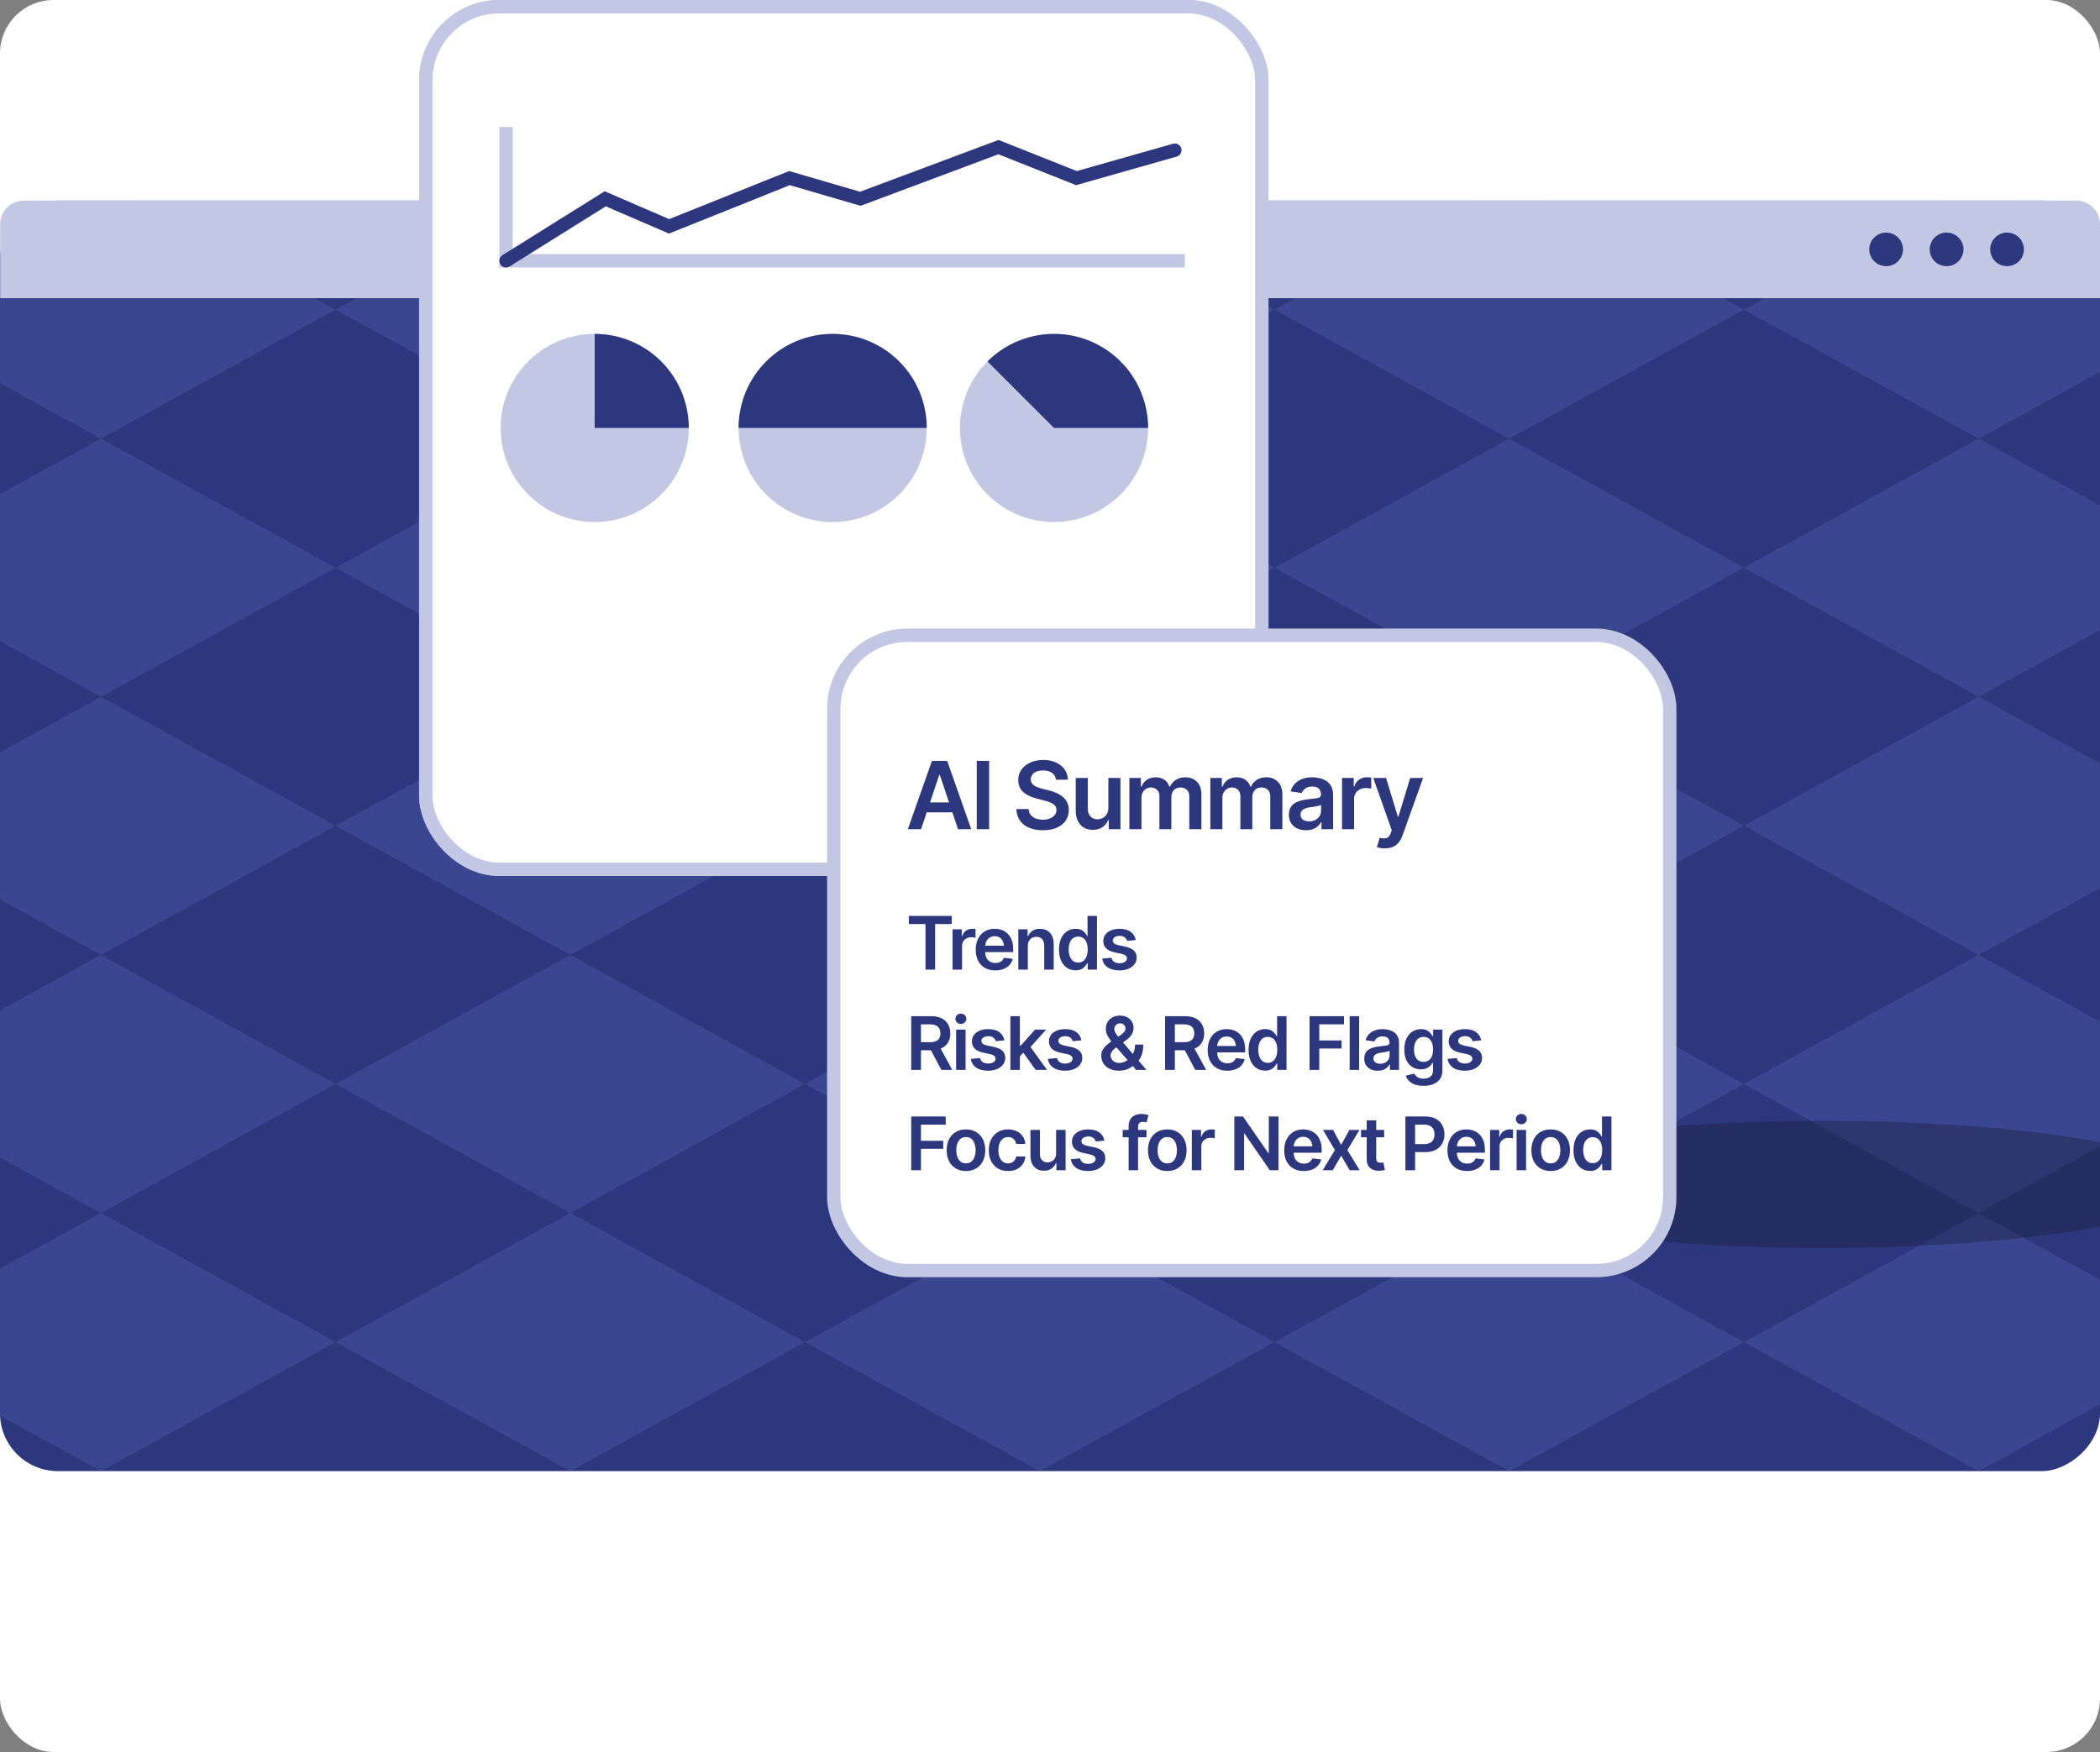
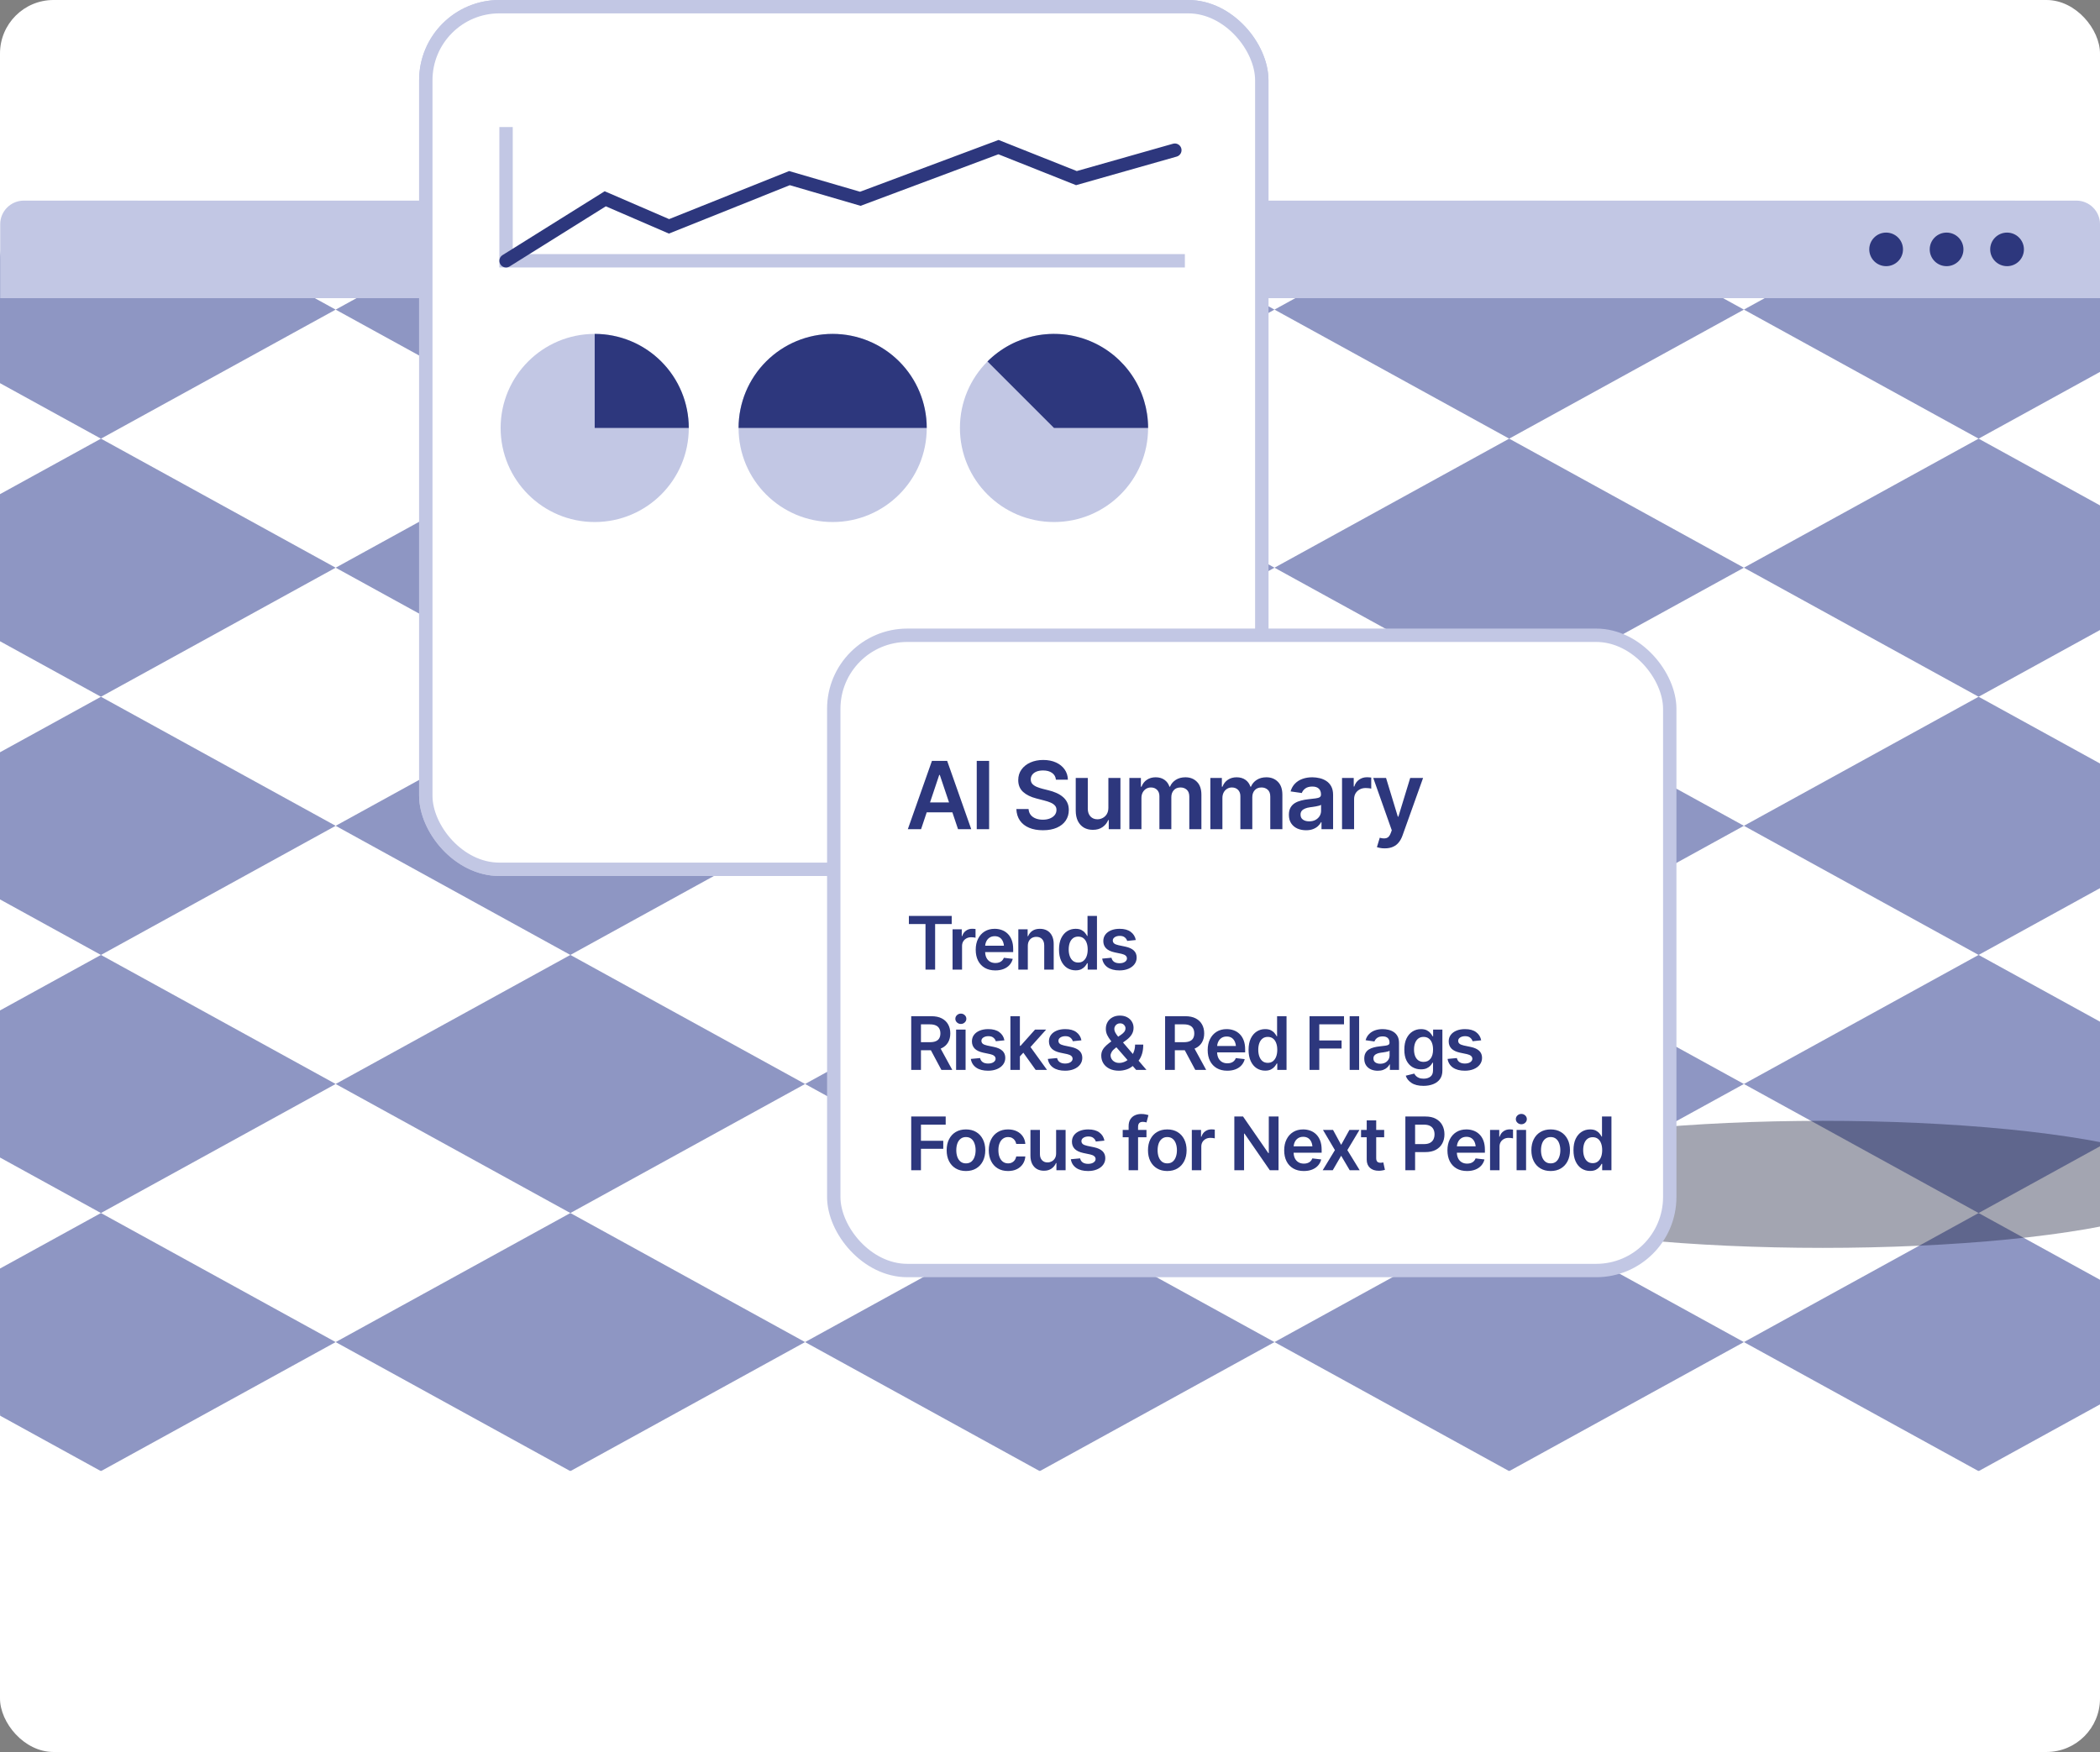
<svg xmlns="http://www.w3.org/2000/svg" width="314" height="262" viewBox="0 0 314 262" fill="none">
  <rect x="0" y="0" width="314" height="262" fill="#808080" stroke="none" />
  <g clip-path="url(#clip0_3154_10777)">
    <rect width="314" height="262" rx="8" fill="white" />
    <g clip-path="url(#clip1_3154_10777)">
-       <rect y="220" width="190" height="314" rx="8.675" transform="rotate(-90 0 220)" fill="#2D377D" />
      <g opacity="0.6">
        <path d="M-20 46.302L15.094 65.6L50.188 46.302L15.094 27.003L-20 46.302Z" fill="#43509B" />
        <path d="M-20 162.103L15.094 181.402L50.188 162.103L15.094 142.805L-20 162.103Z" fill="#43509B" />
        <path d="M-20 123.496L15.094 142.807L50.188 123.496L15.094 104.197L-20 123.496Z" fill="#43509B" />
        <path d="M-20 84.897L15.094 104.196L50.188 84.897L15.094 65.598L-20 84.897Z" fill="#43509B" />
        <path d="M-20 200.701L15.094 220L50.188 200.701L15.094 181.402L-20 200.701Z" fill="#43509B" />
        <path d="M50.188 46.302L85.283 65.6L120.377 46.302L85.283 27.003L50.188 46.302Z" fill="#43509B" />
        <path d="M50.188 162.103L85.283 181.402L120.377 162.103L85.283 142.805L50.188 162.103Z" fill="#43509B" />
        <path d="M50.188 123.496L85.283 142.807L120.377 123.496L85.283 104.197L50.188 123.496Z" fill="#43509B" />
        <path d="M50.188 84.897L85.283 104.196L120.377 84.897L85.283 65.598L50.188 84.897Z" fill="#43509B" />
        <path d="M50.188 200.701L85.283 220L120.377 200.701L85.283 181.402L50.188 200.701Z" fill="#43509B" />
        <path d="M120.377 46.301L155.471 65.6L190.565 46.301L155.471 27.003L120.377 46.301Z" fill="#43509B" />
        <path d="M120.377 162.103L155.471 181.402L190.565 162.103L155.471 142.804L120.377 162.103Z" fill="#43509B" />
        <path d="M120.377 123.495L155.471 142.807L190.565 123.495L155.471 104.197L120.377 123.495Z" fill="#43509B" />
        <path d="M120.377 84.897L155.471 104.195L190.565 84.897L155.471 65.598L120.377 84.897Z" fill="#43509B" />
        <path d="M120.377 200.701L155.471 220L190.565 200.701L155.471 181.402L120.377 200.701Z" fill="#43509B" />
        <path d="M190.565 200.701L225.66 220L260.754 200.701L225.66 181.402L190.565 200.701Z" fill="#43509B" />
        <path d="M190.565 162.104L225.66 181.402L260.754 162.104L225.66 142.805L190.565 162.104Z" fill="#43509B" />
        <path d="M190.565 123.494L225.66 142.805L260.754 123.494L225.66 104.195L190.565 123.494Z" fill="#43509B" />
        <path d="M190.565 84.896L225.66 104.195L260.754 84.896L225.66 65.597L190.565 84.896Z" fill="#43509B" />
        <path d="M190.565 46.299L225.66 65.597L260.754 46.299L225.66 27L190.565 46.299Z" fill="#43509B" />
        <path d="M260.754 200.701L295.848 220L330.943 200.701L295.848 181.402L260.754 200.701Z" fill="#43509B" />
        <path d="M260.754 162.104L295.848 181.402L330.943 162.103L295.848 142.805L260.754 162.104Z" fill="#43509B" />
        <path d="M260.754 123.494L295.848 142.805L330.943 123.494L295.848 104.195L260.754 123.494Z" fill="#43509B" />
        <path d="M260.754 84.896L295.848 104.195L330.943 84.896L295.848 65.597L260.754 84.896Z" fill="#43509B" />
        <path d="M260.754 46.299L295.848 65.597L330.943 46.299L295.848 27L260.754 46.299Z" fill="#43509B" />
      </g>
    </g>
    <path d="M3.572 30H310.459C312.413 30 314 31.58 314 33.526V44.587H0.031V33.526C0.031 31.58 1.618 30 3.572 30Z" fill="#C2C7E4" />
    <path d="M300.104 39.804C301.496 39.804 302.625 38.68 302.625 37.294C302.625 35.907 301.496 34.783 300.104 34.783C298.711 34.783 297.582 35.907 297.582 37.294C297.582 38.68 298.711 39.804 300.104 39.804Z" fill="#2D377D" />
    <path d="M291.061 39.804C292.453 39.804 293.582 38.68 293.582 37.294C293.582 35.907 292.453 34.783 291.061 34.783C289.668 34.783 288.539 35.907 288.539 37.294C288.539 38.68 289.668 39.804 291.061 39.804Z" fill="#2D377D" />
    <path d="M282.022 39.804C283.414 39.804 284.543 38.68 284.543 37.294C284.543 35.907 283.414 34.783 282.022 34.783C280.629 34.783 279.5 35.907 279.5 37.294C279.5 38.68 280.629 39.804 282.022 39.804Z" fill="#2D377D" />
    <ellipse opacity="0.4" cx="272.55" cy="177.113" rx="55.5" ry="9.5" fill="#1B203E" />
    <rect x="63.667" y="1" width="125" height="129" rx="11" fill="white" stroke="#C2C7E4" stroke-width="2" />
    <rect x="63.667" y="1" width="125" height="129" rx="11" fill="white" stroke="#C2C7E4" stroke-width="2" />
    <circle cx="88.922" cy="64" r="14.067" fill="#C2C7E4" />
    <path d="M102.988 64C102.988 62.153 102.625 60.323 101.918 58.617C101.211 56.91 100.175 55.359 98.868 54.053C97.562 52.747 96.012 51.711 94.305 51.004C92.598 50.297 90.769 49.933 88.922 49.933L88.922 64H102.988Z" fill="#2D377D" />
    <circle cx="124.502" cy="64" r="14.067" fill="#C2C7E4" />
    <path d="M138.569 64C138.569 60.269 137.087 56.691 134.449 54.053C131.811 51.415 128.233 49.933 124.502 49.933C120.771 49.933 117.194 51.415 114.556 54.053C111.918 56.691 110.436 60.269 110.436 64L124.502 64H138.569Z" fill="#2D377D" />
    <circle cx="157.6" cy="64" r="14.067" fill="#C2C7E4" />
    <path d="M171.667 64C171.667 61.218 170.842 58.498 169.296 56.185C167.75 53.871 165.553 52.069 162.983 51.004C160.413 49.939 157.584 49.661 154.856 50.203C152.127 50.746 149.621 52.086 147.653 54.053L157.6 64H171.667Z" fill="#2D377D" />
    <path d="M75.667 19V39H177.167" stroke="#C2C7E4" stroke-width="2" />
    <path d="M75.667 39L90.499 29.727L100.034 33.849L118.044 26.636L128.638 29.727L149.297 22L160.951 26.636L175.667 22.457" stroke="#2D377D" stroke-width="2" stroke-linecap="round" />
    <rect x="124.667" y="95" width="125" height="95" rx="11" fill="white" stroke="#C2C7E4" stroke-width="2" />
    <path d="M137.723 124H135.742L139.348 113.785H141.624L145.224 124H143.249L140.521 115.883H140.438L137.723 124ZM137.792 119.996H143.174V121.477H137.792V119.996ZM147.897 113.785V124H146.046V113.785H147.897ZM155.946 124.158C155.151 124.158 154.46 124.034 153.875 123.787C153.29 123.541 152.833 123.182 152.504 122.711C152.175 122.236 151.997 121.66 151.97 120.983H153.793C153.821 121.34 153.93 121.637 154.122 121.875C154.314 122.108 154.566 122.284 154.876 122.403C155.192 122.521 155.541 122.581 155.925 122.581C156.327 122.581 156.682 122.519 156.988 122.396C157.294 122.272 157.534 122.101 157.708 121.882C157.881 121.662 157.968 121.406 157.968 121.114C157.968 120.849 157.891 120.632 157.735 120.462C157.58 120.289 157.365 120.143 157.091 120.024C156.817 119.905 156.494 119.8 156.124 119.708L154.966 119.407C154.125 119.192 153.462 118.865 152.977 118.426C152.493 117.983 152.251 117.393 152.251 116.658C152.251 116.054 152.413 115.529 152.737 115.081C153.062 114.628 153.505 114.276 154.067 114.025C154.634 113.774 155.274 113.648 155.987 113.648C156.714 113.648 157.351 113.774 157.9 114.025C158.448 114.276 158.878 114.624 159.189 115.067C159.499 115.51 159.662 116.02 159.675 116.596H157.886C157.84 116.157 157.646 115.819 157.303 115.581C156.965 115.339 156.519 115.218 155.966 115.218C155.583 115.218 155.251 115.275 154.972 115.389C154.698 115.504 154.488 115.661 154.342 115.862C154.195 116.063 154.122 116.292 154.122 116.548C154.122 116.831 154.207 117.064 154.376 117.247C154.55 117.425 154.769 117.569 155.034 117.679C155.304 117.789 155.578 117.88 155.857 117.953L156.81 118.193C157.194 118.285 157.564 118.408 157.92 118.563C158.277 118.714 158.597 118.906 158.88 119.139C159.168 119.368 159.394 119.647 159.559 119.976C159.728 120.305 159.812 120.691 159.812 121.134C159.812 121.728 159.659 122.254 159.353 122.711C159.047 123.164 158.606 123.518 158.03 123.774C157.454 124.03 156.759 124.158 155.946 124.158ZM165.729 120.785V116.335H167.532V124H165.784V122.636H165.702C165.528 123.065 165.244 123.417 164.851 123.691C164.458 123.966 163.974 124.101 163.398 124.096C162.895 124.096 162.452 123.986 162.068 123.767C161.689 123.543 161.389 123.216 161.17 122.787C160.955 122.352 160.848 121.829 160.848 121.217V116.335H162.651V120.942C162.651 121.422 162.783 121.806 163.048 122.094C163.318 122.382 163.67 122.524 164.104 122.519C164.369 122.519 164.625 122.455 164.872 122.327C165.123 122.199 165.329 122.007 165.489 121.751C165.649 121.495 165.729 121.173 165.729 120.785ZM168.869 124V116.335H170.59V117.645H170.686C170.846 117.206 171.111 116.863 171.481 116.616C171.851 116.365 172.29 116.239 172.797 116.239C173.318 116.239 173.757 116.365 174.113 116.616C174.47 116.868 174.719 117.211 174.861 117.645H174.943C175.117 117.22 175.405 116.879 175.807 116.623C176.209 116.367 176.689 116.239 177.246 116.239C177.95 116.239 178.524 116.463 178.967 116.911C179.415 117.355 179.639 118.004 179.639 118.858V124H177.829V119.132C177.829 118.662 177.701 118.317 177.445 118.097C177.194 117.873 176.885 117.761 176.52 117.761C176.086 117.761 175.747 117.898 175.505 118.173C175.263 118.442 175.142 118.79 175.142 119.215V124H173.359V119.064C173.359 118.666 173.243 118.351 173.01 118.118C172.777 117.88 172.468 117.761 172.084 117.761C171.824 117.761 171.586 117.828 171.371 117.96C171.156 118.093 170.985 118.278 170.857 118.515C170.734 118.753 170.672 119.027 170.672 119.338V124H168.869ZM180.976 124V116.335H182.697V117.645H182.793C182.953 117.206 183.218 116.863 183.588 116.616C183.958 116.365 184.397 116.239 184.904 116.239C185.425 116.239 185.864 116.365 186.221 116.616C186.577 116.868 186.826 117.211 186.968 117.645H187.05C187.224 117.22 187.512 116.879 187.914 116.623C188.316 116.367 188.796 116.239 189.354 116.239C190.057 116.239 190.631 116.463 191.074 116.911C191.522 117.355 191.746 118.004 191.746 118.858V124H189.936V119.132C189.936 118.662 189.808 118.317 189.552 118.097C189.301 117.873 188.993 117.761 188.627 117.761C188.193 117.761 187.855 117.898 187.612 118.173C187.37 118.442 187.249 118.79 187.249 119.215V124H185.466V119.064C185.466 118.666 185.35 118.351 185.117 118.118C184.884 117.88 184.575 117.761 184.191 117.761C183.931 117.761 183.693 117.828 183.478 117.96C183.263 118.093 183.092 118.278 182.964 118.515C182.841 118.753 182.779 119.027 182.779 119.338V124H180.976ZM195.291 124.158C194.802 124.158 194.363 124.071 193.974 123.897C193.586 123.719 193.28 123.458 193.056 123.116C192.832 122.773 192.72 122.35 192.72 121.847C192.72 121.418 192.8 121.061 192.96 120.778C193.12 120.494 193.337 120.268 193.611 120.099C193.89 119.93 194.203 119.802 194.55 119.715C194.898 119.624 195.256 119.56 195.627 119.523C196.079 119.473 196.445 119.43 196.723 119.393C197.002 119.356 197.203 119.297 197.327 119.215C197.455 119.132 197.519 119.004 197.519 118.831V118.797C197.519 118.426 197.409 118.138 197.19 117.933C196.97 117.727 196.65 117.624 196.23 117.624C195.787 117.624 195.435 117.72 195.174 117.912C194.918 118.104 194.744 118.33 194.653 118.591L192.973 118.351C193.106 117.885 193.325 117.496 193.632 117.185C193.938 116.87 194.31 116.635 194.749 116.479C195.192 116.319 195.681 116.239 196.216 116.239C196.582 116.239 196.947 116.283 197.313 116.37C197.679 116.452 198.015 116.594 198.321 116.795C198.627 116.996 198.872 117.265 199.054 117.604C199.237 117.942 199.329 118.365 199.329 118.872V124H197.594V122.944H197.539C197.43 123.154 197.274 123.353 197.073 123.541C196.877 123.723 196.63 123.872 196.333 123.986C196.04 124.101 195.693 124.158 195.291 124.158ZM195.75 122.828C196.116 122.828 196.431 122.757 196.696 122.615C196.961 122.469 197.167 122.277 197.313 122.039C197.459 121.797 197.532 121.534 197.532 121.251V120.353C197.473 120.398 197.377 120.442 197.245 120.483C197.112 120.52 196.961 120.554 196.792 120.586C196.623 120.618 196.456 120.645 196.292 120.668C196.132 120.691 195.992 120.709 195.873 120.723C195.604 120.76 195.361 120.821 195.147 120.908C194.936 120.99 194.77 121.105 194.646 121.251C194.523 121.397 194.461 121.587 194.461 121.82C194.461 122.154 194.582 122.405 194.824 122.574C195.067 122.743 195.375 122.828 195.75 122.828ZM200.666 124V116.335H202.414V117.624H202.496C202.633 117.176 202.873 116.834 203.216 116.596C203.559 116.354 203.949 116.233 204.388 116.233C204.484 116.233 204.594 116.237 204.717 116.246C204.845 116.255 204.95 116.267 205.033 116.28V117.94C204.955 117.912 204.834 117.889 204.669 117.871C204.505 117.853 204.347 117.844 204.196 117.844C203.863 117.844 203.565 117.914 203.305 118.056C203.044 118.198 202.839 118.392 202.688 118.639C202.542 118.886 202.469 119.174 202.469 119.503V124H200.666ZM207.069 126.866C206.822 126.87 206.593 126.852 206.383 126.811C206.177 126.774 206.011 126.731 205.883 126.681L206.308 125.275L206.397 125.303C206.762 125.399 207.073 125.405 207.329 125.323C207.59 125.241 207.798 124.992 207.953 124.576L208.104 124.165L205.334 116.335H207.247L209.009 122.128H209.091L210.86 116.335H212.786L209.715 124.926C209.573 125.332 209.386 125.68 209.153 125.968C208.92 126.26 208.632 126.482 208.289 126.633C207.946 126.788 207.539 126.866 207.069 126.866Z" fill="#2D377D" />
    <path d="M135.899 138.186V136.968H142.303V138.186H139.823V145H138.384V138.186H135.899ZM142.432 145V138.973H143.807V139.987H143.872C143.979 139.634 144.168 139.365 144.438 139.178C144.707 138.987 145.014 138.892 145.359 138.892C145.435 138.892 145.521 138.896 145.618 138.903C145.719 138.91 145.802 138.919 145.866 138.93V140.234C145.805 140.213 145.71 140.195 145.581 140.181C145.451 140.166 145.327 140.159 145.209 140.159C144.946 140.159 144.713 140.215 144.508 140.326C144.303 140.438 144.141 140.59 144.023 140.784C143.908 140.978 143.85 141.205 143.85 141.464V145H142.432ZM148.82 145.119C148.217 145.119 147.696 144.993 147.257 144.741C146.819 144.486 146.481 144.127 146.244 143.663C146.01 143.199 145.893 142.653 145.893 142.024C145.893 141.403 146.01 140.858 146.244 140.391C146.477 139.92 146.806 139.553 147.23 139.291C147.654 139.029 148.154 138.898 148.729 138.898C149.099 138.898 149.449 138.957 149.78 139.075C150.114 139.194 150.409 139.377 150.664 139.625C150.923 139.873 151.126 140.19 151.273 140.574C151.421 140.955 151.494 141.41 151.494 141.938V142.38H146.556V141.426H150.788L150.125 141.706C150.125 141.365 150.073 141.068 149.969 140.817C149.864 140.562 149.71 140.362 149.505 140.218C149.3 140.075 149.045 140.003 148.74 140.003C148.434 140.003 148.174 140.075 147.958 140.218C147.742 140.362 147.579 140.556 147.467 140.801C147.356 141.041 147.3 141.311 147.3 141.609V142.272C147.3 142.639 147.363 142.953 147.489 143.216C147.618 143.474 147.798 143.672 148.028 143.809C148.262 143.945 148.533 144.013 148.842 144.013C149.043 144.013 149.227 143.985 149.392 143.927C149.561 143.87 149.705 143.783 149.823 143.668C149.945 143.55 150.039 143.404 150.103 143.232L151.43 143.388C151.343 143.737 151.183 144.042 150.95 144.305C150.72 144.563 150.423 144.765 150.06 144.908C149.701 145.049 149.288 145.119 148.82 145.119ZM153.683 141.474V145H152.265V138.973H153.656V140.003H153.726C153.863 139.665 154.076 139.397 154.368 139.199C154.662 138.998 155.036 138.898 155.489 138.898C155.906 138.898 156.269 138.986 156.578 139.162C156.887 139.338 157.126 139.597 157.295 139.938C157.467 140.276 157.554 140.686 157.554 141.167V145H156.136V141.388C156.136 140.986 156.032 140.671 155.823 140.445C155.615 140.215 155.327 140.1 154.961 140.1C154.713 140.1 154.492 140.154 154.297 140.261C154.107 140.369 153.956 140.526 153.845 140.73C153.737 140.932 153.683 141.18 153.683 141.474ZM160.826 145.108C160.355 145.108 159.931 144.987 159.554 144.747C159.18 144.502 158.885 144.148 158.669 143.685C158.454 143.221 158.346 142.659 158.346 141.997C158.346 141.325 158.456 140.759 158.675 140.299C158.898 139.839 159.196 139.491 159.57 139.253C159.944 139.016 160.362 138.898 160.826 138.898C161.182 138.898 161.473 138.957 161.699 139.075C161.926 139.194 162.105 139.338 162.238 139.507C162.375 139.672 162.479 139.827 162.551 139.97H162.61V136.968H164.023V145H162.637V144.046H162.551C162.475 144.193 162.369 144.35 162.233 144.515C162.096 144.677 161.915 144.817 161.688 144.935C161.462 145.05 161.174 145.108 160.826 145.108ZM161.219 143.943C161.521 143.943 161.776 143.863 161.985 143.701C162.197 143.535 162.359 143.307 162.47 143.016C162.581 142.721 162.637 142.38 162.637 141.992C162.637 141.6 162.581 141.261 162.47 140.973C162.362 140.682 162.202 140.457 161.99 140.299C161.782 140.141 161.525 140.062 161.219 140.062C160.907 140.062 160.644 140.145 160.432 140.31C160.22 140.475 160.06 140.703 159.952 140.995C159.848 141.286 159.796 141.618 159.796 141.992C159.796 142.366 159.85 142.7 159.958 142.995C160.066 143.289 160.224 143.521 160.432 143.69C160.644 143.859 160.907 143.943 161.219 143.943ZM169.829 140.574L168.54 140.709C168.486 140.511 168.369 140.337 168.19 140.186C168.01 140.031 167.757 139.954 167.43 139.954C167.135 139.954 166.887 140.019 166.686 140.148C166.488 140.278 166.389 140.443 166.389 140.644C166.389 140.82 166.454 140.966 166.583 141.081C166.716 141.192 166.935 141.282 167.241 141.35L168.271 141.566C168.835 141.685 169.257 141.879 169.537 142.148C169.818 142.418 169.958 142.766 169.958 143.194C169.958 143.571 169.848 143.906 169.629 144.197C169.41 144.488 169.106 144.714 168.718 144.876C168.333 145.038 167.89 145.119 167.386 145.119C166.65 145.119 166.057 144.964 165.607 144.655C165.162 144.342 164.894 143.909 164.804 143.356L166.19 143.226C166.251 143.496 166.384 143.701 166.589 143.841C166.797 143.978 167.063 144.046 167.386 144.046C167.724 144.046 167.996 143.978 168.2 143.841C168.405 143.701 168.508 143.53 168.508 143.329C168.508 142.991 168.238 142.761 167.699 142.639L166.669 142.423C166.091 142.297 165.663 142.094 165.386 141.814C165.11 141.53 164.971 141.169 164.971 140.73C164.971 140.357 165.074 140.033 165.279 139.76C165.483 139.487 165.769 139.275 166.136 139.124C166.502 138.973 166.926 138.898 167.408 138.898C168.116 138.898 168.671 139.05 169.074 139.356C169.48 139.658 169.731 140.064 169.829 140.574Z" fill="#2D377D" />
    <path d="M136.249 160V151.968H139.262C139.881 151.968 140.398 152.075 140.815 152.291C141.235 152.507 141.554 152.809 141.769 153.197C141.985 153.581 142.093 154.029 142.093 154.539C142.093 155.053 141.983 155.499 141.764 155.876C141.548 156.253 141.228 156.544 140.804 156.749C140.38 156.954 139.859 157.057 139.241 157.057H137.101V155.854H139.041C139.404 155.854 139.701 155.804 139.931 155.703C140.165 155.603 140.335 155.456 140.443 155.261C140.554 155.064 140.61 154.823 140.61 154.539C140.61 154.255 140.554 154.013 140.443 153.811C140.332 153.606 140.161 153.452 139.931 153.348C139.701 153.24 139.403 153.186 139.036 153.186H137.704V160H136.249ZM140.761 160L138.815 156.356H140.4L142.389 160H140.761ZM142.961 160V153.973H144.378V160H142.961ZM143.672 153.127C143.446 153.127 143.252 153.051 143.09 152.9C142.928 152.749 142.847 152.568 142.847 152.356C142.847 152.14 142.928 151.957 143.09 151.806C143.252 151.655 143.446 151.58 143.672 151.58C143.895 151.58 144.087 151.655 144.249 151.806C144.411 151.957 144.492 152.138 144.492 152.35C144.492 152.566 144.411 152.749 144.249 152.9C144.087 153.051 143.895 153.127 143.672 153.127ZM150.184 155.574L148.896 155.709C148.842 155.511 148.725 155.337 148.545 155.186C148.366 155.031 148.112 154.954 147.785 154.954C147.491 154.954 147.243 155.019 147.041 155.148C146.844 155.278 146.745 155.443 146.745 155.644C146.745 155.82 146.81 155.966 146.939 156.081C147.072 156.192 147.291 156.282 147.597 156.35L148.626 156.566C149.191 156.685 149.613 156.879 149.893 157.148C150.174 157.418 150.314 157.766 150.314 158.194C150.314 158.571 150.204 158.906 149.985 159.197C149.766 159.488 149.462 159.714 149.074 159.876C148.689 160.038 148.245 160.119 147.742 160.119C147.005 160.119 146.412 159.964 145.963 159.655C145.518 159.342 145.25 158.909 145.16 158.356L146.545 158.226C146.607 158.496 146.74 158.701 146.944 158.841C147.153 158.978 147.419 159.046 147.742 159.046C148.08 159.046 148.351 158.978 148.556 158.841C148.761 158.701 148.864 158.53 148.864 158.329C148.864 157.991 148.594 157.761 148.055 157.639L147.025 157.423C146.447 157.297 146.019 157.094 145.742 156.814C145.466 156.53 145.327 156.169 145.327 155.73C145.327 155.357 145.43 155.033 145.634 154.76C145.839 154.487 146.125 154.275 146.492 154.124C146.858 153.973 147.282 153.898 147.764 153.898C148.472 153.898 149.027 154.05 149.43 154.356C149.836 154.658 150.087 155.064 150.184 155.574ZM152.373 158.113L152.368 156.394H152.599L154.761 153.973H156.421L153.758 156.943H153.462L152.373 158.113ZM151.079 160V151.968H152.497V160H151.079ZM154.858 160L152.896 157.261L153.855 156.259L156.556 160H154.858ZM161.699 155.574L160.411 155.709C160.357 155.511 160.24 155.337 160.06 155.186C159.881 155.031 159.627 154.954 159.3 154.954C159.005 154.954 158.758 155.019 158.556 155.148C158.359 155.278 158.26 155.443 158.26 155.644C158.26 155.82 158.324 155.966 158.454 156.081C158.587 156.192 158.806 156.282 159.112 156.35L160.141 156.566C160.705 156.685 161.128 156.879 161.408 157.148C161.688 157.418 161.829 157.766 161.829 158.194C161.829 158.571 161.719 158.906 161.5 159.197C161.28 159.488 160.977 159.714 160.589 159.876C160.204 160.038 159.76 160.119 159.257 160.119C158.52 160.119 157.927 159.964 157.478 159.655C157.032 159.342 156.765 158.909 156.675 158.356L158.06 158.226C158.121 158.496 158.254 158.701 158.459 158.841C158.668 158.978 158.934 159.046 159.257 159.046C159.595 159.046 159.866 158.978 160.071 158.841C160.276 158.701 160.378 158.53 160.378 158.329C160.378 157.991 160.109 157.761 159.57 157.639L158.54 157.423C157.961 157.297 157.534 157.094 157.257 156.814C156.98 156.53 156.842 156.169 156.842 155.73C156.842 155.357 156.944 155.033 157.149 154.76C157.354 154.487 157.64 154.275 158.006 154.124C158.373 153.973 158.797 153.898 159.279 153.898C159.987 153.898 160.542 154.05 160.944 154.356C161.351 154.658 161.602 155.064 161.699 155.574ZM167.311 160.119C166.765 160.119 166.292 160.02 165.893 159.822C165.498 159.624 165.194 159.357 164.982 159.019C164.77 158.677 164.664 158.293 164.664 157.865C164.664 157.545 164.731 157.263 164.864 157.019C165 156.771 165.185 156.543 165.419 156.334C165.656 156.122 165.924 155.908 166.222 155.693L167.651 154.722C167.855 154.579 168.012 154.433 168.12 154.286C168.231 154.138 168.287 153.962 168.287 153.757C168.287 153.585 168.215 153.421 168.071 153.267C167.927 153.112 167.728 153.035 167.473 153.035C167.304 153.035 167.155 153.075 167.025 153.154C166.896 153.233 166.795 153.337 166.723 153.466C166.652 153.592 166.616 153.729 166.616 153.876C166.616 154.049 166.664 154.226 166.761 154.41C166.858 154.589 166.986 154.776 167.144 154.97C167.306 155.164 167.476 155.371 167.656 155.59L171.424 160H169.882L166.756 156.42C166.522 156.147 166.298 155.878 166.082 155.612C165.87 155.346 165.694 155.071 165.554 154.787C165.417 154.5 165.349 154.189 165.349 153.854C165.349 153.473 165.437 153.134 165.613 152.836C165.789 152.537 166.033 152.304 166.346 152.135C166.662 151.962 167.031 151.876 167.451 151.876C167.875 151.876 168.24 151.96 168.545 152.129C168.851 152.295 169.085 152.516 169.246 152.792C169.412 153.066 169.494 153.367 169.494 153.698C169.494 154.075 169.399 154.413 169.209 154.712C169.022 155.01 168.761 155.281 168.427 155.526L166.799 156.712C166.533 156.909 166.342 157.107 166.227 157.305C166.116 157.499 166.06 157.666 166.06 157.806C166.06 158.018 166.114 158.21 166.222 158.383C166.33 158.555 166.481 158.694 166.675 158.798C166.869 158.902 167.095 158.954 167.354 158.954C167.645 158.954 167.929 158.889 168.206 158.76C168.486 158.627 168.74 158.44 168.966 158.199C169.196 157.959 169.379 157.671 169.516 157.337C169.652 156.999 169.721 156.625 169.721 156.216H170.944C170.944 156.722 170.889 157.164 170.777 157.542C170.666 157.916 170.52 158.232 170.341 158.491C170.161 158.746 169.974 158.951 169.78 159.105C169.715 159.152 169.654 159.197 169.597 159.24C169.539 159.283 169.48 159.326 169.419 159.369C169.131 159.628 168.799 159.819 168.422 159.941C168.044 160.059 167.674 160.119 167.311 160.119ZM174.211 160V151.968H177.225C177.843 151.968 178.36 152.075 178.777 152.291C179.198 152.507 179.516 152.809 179.731 153.197C179.947 153.581 180.055 154.029 180.055 154.539C180.055 155.053 179.945 155.499 179.726 155.876C179.51 156.253 179.191 156.544 178.767 156.749C178.342 156.954 177.821 157.057 177.203 157.057H175.063V155.854H177.004C177.367 155.854 177.663 155.804 177.893 155.703C178.127 155.603 178.298 155.456 178.405 155.261C178.517 155.064 178.572 154.823 178.572 154.539C178.572 154.255 178.517 154.013 178.405 153.811C178.294 153.606 178.123 153.452 177.893 153.348C177.663 153.24 177.365 153.186 176.998 153.186H175.667V160H174.211ZM178.723 160L176.777 156.356H178.362L180.351 160H178.723ZM183.505 160.119C182.901 160.119 182.38 159.993 181.942 159.741C181.503 159.486 181.165 159.127 180.928 158.663C180.695 158.199 180.578 157.653 180.578 157.024C180.578 156.403 180.695 155.858 180.928 155.391C181.162 154.92 181.491 154.553 181.915 154.291C182.339 154.029 182.838 153.898 183.413 153.898C183.784 153.898 184.134 153.957 184.465 154.075C184.799 154.194 185.094 154.377 185.349 154.625C185.608 154.873 185.811 155.19 185.958 155.574C186.105 155.955 186.179 156.41 186.179 156.938V157.38H181.241V156.426H185.473L184.81 156.706C184.81 156.365 184.758 156.068 184.653 155.817C184.549 155.562 184.395 155.362 184.19 155.218C183.985 155.075 183.73 155.003 183.424 155.003C183.119 155.003 182.858 155.075 182.643 155.218C182.427 155.362 182.263 155.556 182.152 155.801C182.041 156.041 181.985 156.311 181.985 156.609V157.272C181.985 157.639 182.048 157.953 182.174 158.216C182.303 158.474 182.483 158.672 182.713 158.809C182.946 158.945 183.218 159.013 183.527 159.013C183.728 159.013 183.911 158.985 184.077 158.927C184.245 158.87 184.389 158.783 184.508 158.668C184.63 158.55 184.723 158.404 184.788 158.232L186.114 158.388C186.028 158.737 185.868 159.042 185.634 159.305C185.404 159.563 185.108 159.765 184.745 159.908C184.386 160.049 183.972 160.119 183.505 160.119ZM189.171 160.108C188.7 160.108 188.276 159.987 187.899 159.747C187.525 159.502 187.23 159.148 187.015 158.685C186.799 158.221 186.691 157.659 186.691 156.997C186.691 156.325 186.801 155.759 187.02 155.299C187.243 154.839 187.541 154.491 187.915 154.253C188.289 154.016 188.707 153.898 189.171 153.898C189.527 153.898 189.818 153.957 190.044 154.075C190.271 154.194 190.45 154.338 190.583 154.507C190.72 154.672 190.824 154.827 190.896 154.97H190.955V151.968H192.368V160H190.982V159.046H190.896C190.82 159.193 190.714 159.35 190.578 159.515C190.441 159.677 190.26 159.817 190.033 159.935C189.807 160.05 189.519 160.108 189.171 160.108ZM189.564 158.943C189.866 158.943 190.121 158.863 190.33 158.701C190.542 158.535 190.704 158.307 190.815 158.016C190.926 157.721 190.982 157.38 190.982 156.992C190.982 156.6 190.926 156.261 190.815 155.973C190.707 155.682 190.547 155.457 190.335 155.299C190.127 155.141 189.87 155.062 189.564 155.062C189.252 155.062 188.989 155.145 188.777 155.31C188.565 155.475 188.405 155.703 188.298 155.995C188.193 156.286 188.141 156.618 188.141 156.992C188.141 157.366 188.195 157.7 188.303 157.995C188.411 158.289 188.569 158.521 188.777 158.69C188.989 158.859 189.252 158.943 189.564 158.943ZM195.807 160V151.968H200.961V153.186H197.263V155.596H200.599V156.798H197.263V160H195.807ZM203.225 151.968V160H201.807V151.968H203.225ZM206.012 160.124C205.627 160.124 205.282 160.056 204.977 159.919C204.671 159.779 204.431 159.574 204.254 159.305C204.078 159.035 203.99 158.703 203.99 158.307C203.99 157.969 204.053 157.689 204.179 157.466C204.305 157.243 204.475 157.066 204.691 156.933C204.91 156.8 205.156 156.699 205.43 156.631C205.703 156.559 205.985 156.509 206.276 156.48C206.632 156.44 206.919 156.406 207.139 156.377C207.358 156.349 207.516 156.302 207.613 156.237C207.714 156.173 207.764 156.072 207.764 155.935V155.908C207.764 155.617 207.678 155.391 207.505 155.229C207.333 155.067 207.081 154.987 206.75 154.987C206.402 154.987 206.125 155.062 205.92 155.213C205.719 155.364 205.582 155.542 205.51 155.747L204.19 155.558C204.294 155.191 204.466 154.886 204.707 154.642C204.948 154.394 205.241 154.208 205.586 154.086C205.935 153.96 206.319 153.898 206.74 153.898C207.027 153.898 207.315 153.932 207.602 154C207.89 154.065 208.154 154.176 208.395 154.334C208.635 154.492 208.828 154.704 208.971 154.97C209.115 155.236 209.187 155.569 209.187 155.968V160H207.823V159.17H207.78C207.694 159.335 207.572 159.491 207.413 159.639C207.259 159.783 207.065 159.899 206.831 159.989C206.601 160.079 206.328 160.124 206.012 160.124ZM206.373 159.078C206.661 159.078 206.909 159.022 207.117 158.911C207.325 158.796 207.487 158.645 207.602 158.458C207.717 158.268 207.775 158.061 207.775 157.838V157.132C207.728 157.168 207.652 157.202 207.548 157.234C207.444 157.263 207.325 157.29 207.192 157.315C207.059 157.341 206.928 157.362 206.799 157.38C206.673 157.398 206.564 157.412 206.47 157.423C206.258 157.452 206.068 157.5 205.899 157.569C205.733 157.633 205.602 157.723 205.505 157.838C205.408 157.953 205.36 158.102 205.36 158.286C205.36 158.548 205.455 158.746 205.645 158.879C205.836 159.012 206.078 159.078 206.373 159.078ZM212.847 162.383C212.082 162.383 211.48 162.234 211.042 161.935C210.603 161.641 210.321 161.283 210.195 160.863L211.467 160.55C211.525 160.668 211.609 160.785 211.721 160.9C211.832 161.019 211.981 161.116 212.168 161.191C212.355 161.27 212.59 161.31 212.874 161.31C213.277 161.31 213.609 161.211 213.872 161.013C214.138 160.819 214.271 160.501 214.271 160.059V158.922H214.19C214.121 159.066 214.017 159.215 213.877 159.369C213.737 159.52 213.552 159.65 213.322 159.757C213.095 159.862 212.808 159.914 212.459 159.914C211.999 159.914 211.581 159.804 211.203 159.585C210.829 159.366 210.531 159.039 210.308 158.604C210.089 158.169 209.98 157.624 209.98 156.97C209.98 156.309 210.089 155.75 210.308 155.294C210.531 154.837 210.831 154.491 211.209 154.253C211.586 154.016 212.006 153.898 212.47 153.898C212.822 153.898 213.113 153.957 213.343 154.075C213.573 154.194 213.757 154.338 213.893 154.507C214.03 154.672 214.136 154.827 214.211 154.97H214.287V153.973H215.672V160.097C215.672 160.611 215.55 161.037 215.306 161.375C215.061 161.712 214.725 161.964 214.298 162.129C213.873 162.298 213.39 162.383 212.847 162.383ZM212.858 158.798C213.311 158.798 213.66 158.636 213.904 158.313C214.152 157.986 214.276 157.535 214.276 156.96C214.276 156.579 214.222 156.246 214.114 155.962C214.006 155.678 213.847 155.457 213.634 155.299C213.422 155.141 213.164 155.062 212.858 155.062C212.542 155.062 212.278 155.145 212.066 155.31C211.854 155.475 211.694 155.702 211.586 155.989C211.482 156.273 211.43 156.597 211.43 156.96C211.43 157.326 211.484 157.648 211.591 157.925C211.699 158.201 211.859 158.417 212.071 158.571C212.287 158.722 212.549 158.798 212.858 158.798ZM221.473 155.574L220.184 155.709C220.13 155.511 220.014 155.337 219.834 155.186C219.654 155.031 219.401 154.954 219.074 154.954C218.779 154.954 218.531 155.019 218.33 155.148C218.132 155.278 218.033 155.443 218.033 155.644C218.033 155.82 218.098 155.966 218.227 156.081C218.36 156.192 218.58 156.282 218.885 156.35L219.915 156.566C220.479 156.685 220.901 156.879 221.182 157.148C221.462 157.418 221.602 157.766 221.602 158.194C221.602 158.571 221.493 158.906 221.273 159.197C221.054 159.488 220.75 159.714 220.362 159.876C219.978 160.038 219.534 160.119 219.031 160.119C218.294 160.119 217.701 159.964 217.252 159.655C216.806 159.342 216.538 158.909 216.449 158.356L217.834 158.226C217.895 158.496 218.028 158.701 218.233 158.841C218.441 158.978 218.707 159.046 219.031 159.046C219.369 159.046 219.64 158.978 219.845 158.841C220.05 158.701 220.152 158.53 220.152 158.329C220.152 157.991 219.882 157.761 219.343 157.639L218.314 157.423C217.735 157.297 217.307 157.094 217.031 156.814C216.754 156.53 216.616 156.169 216.616 155.73C216.616 155.357 216.718 155.033 216.923 154.76C217.128 154.487 217.413 154.275 217.78 154.124C218.147 153.973 218.571 153.898 219.052 153.898C219.76 153.898 220.316 154.05 220.718 154.356C221.124 154.658 221.376 155.064 221.473 155.574Z" fill="#2D377D" />
    <path d="M136.249 175V166.968H141.403V168.186H137.704V170.596H141.041V171.798H137.704V175H136.249ZM144.432 175.119C143.843 175.119 143.333 174.989 142.901 174.73C142.47 174.472 142.136 174.109 141.899 173.642C141.665 173.174 141.548 172.632 141.548 172.013C141.548 171.392 141.665 170.847 141.899 170.38C142.136 169.909 142.47 169.544 142.901 169.286C143.333 169.027 143.843 168.898 144.432 168.898C145.022 168.898 145.532 169.027 145.963 169.286C146.395 169.544 146.729 169.909 146.966 170.38C147.203 170.847 147.322 171.392 147.322 172.013C147.322 172.632 147.203 173.174 146.966 173.642C146.729 174.109 146.395 174.472 145.963 174.73C145.532 174.989 145.022 175.119 144.432 175.119ZM144.432 173.976C144.759 173.976 145.029 173.889 145.241 173.717C145.453 173.541 145.611 173.304 145.715 173.005C145.823 172.707 145.877 172.376 145.877 172.013C145.877 171.643 145.823 171.309 145.715 171.011C145.611 170.712 145.453 170.477 145.241 170.305C145.029 170.128 144.759 170.04 144.432 170.04C144.112 170.04 143.845 170.128 143.629 170.305C143.413 170.477 143.252 170.712 143.144 171.011C143.04 171.309 142.988 171.643 142.988 172.013C142.988 172.376 143.04 172.707 143.144 173.005C143.252 173.304 143.413 173.541 143.629 173.717C143.845 173.889 144.112 173.976 144.432 173.976ZM150.729 175.119C150.129 175.119 149.613 174.987 149.182 174.725C148.75 174.459 148.42 174.093 148.19 173.625C147.96 173.158 147.845 172.621 147.845 172.013C147.845 171.399 147.961 170.858 148.195 170.391C148.429 169.924 148.761 169.559 149.192 169.296C149.624 169.031 150.132 168.898 150.718 168.898C151.21 168.898 151.645 168.987 152.023 169.167C152.4 169.347 152.7 169.6 152.923 169.927C153.149 170.251 153.279 170.63 153.311 171.065H151.952C151.917 170.871 151.846 170.696 151.742 170.542C151.638 170.387 151.501 170.265 151.333 170.175C151.167 170.085 150.97 170.04 150.74 170.04C150.448 170.04 150.193 170.119 149.974 170.278C149.758 170.432 149.589 170.655 149.467 170.946C149.345 171.237 149.284 171.586 149.284 171.992C149.284 172.402 149.343 172.756 149.462 173.054C149.581 173.349 149.749 173.577 149.969 173.739C150.188 173.897 150.445 173.976 150.74 173.976C151.052 173.976 151.316 173.884 151.532 173.701C151.751 173.518 151.891 173.264 151.952 172.941H153.311C153.279 173.368 153.153 173.746 152.934 174.073C152.714 174.4 152.418 174.657 152.044 174.844C151.67 175.027 151.232 175.119 150.729 175.119ZM157.915 172.472V168.973H159.333V175H157.958V173.927H157.893C157.757 174.265 157.534 174.542 157.225 174.757C156.916 174.973 156.535 175.079 156.082 175.075C155.687 175.075 155.338 174.989 155.036 174.817C154.738 174.641 154.502 174.384 154.33 174.046C154.161 173.704 154.076 173.293 154.076 172.811V168.973H155.494V172.596C155.494 172.973 155.598 173.275 155.807 173.501C156.019 173.728 156.296 173.839 156.637 173.836C156.846 173.836 157.047 173.785 157.241 173.685C157.439 173.584 157.6 173.433 157.726 173.232C157.852 173.031 157.915 172.777 157.915 172.472ZM165.138 170.574L163.85 170.709C163.796 170.511 163.679 170.337 163.5 170.186C163.32 170.031 163.067 169.954 162.74 169.954C162.445 169.954 162.197 170.019 161.996 170.148C161.798 170.278 161.699 170.443 161.699 170.644C161.699 170.82 161.764 170.966 161.893 171.081C162.026 171.192 162.245 171.282 162.551 171.35L163.581 171.566C164.145 171.685 164.567 171.879 164.847 172.148C165.128 172.418 165.268 172.766 165.268 173.194C165.268 173.571 165.158 173.906 164.939 174.197C164.72 174.488 164.416 174.714 164.028 174.876C163.643 175.038 163.2 175.119 162.696 175.119C161.96 175.119 161.367 174.964 160.917 174.655C160.472 174.342 160.204 173.909 160.114 173.356L161.5 173.226C161.561 173.496 161.694 173.701 161.899 173.841C162.107 173.978 162.373 174.046 162.696 174.046C163.034 174.046 163.306 173.978 163.51 173.841C163.715 173.701 163.818 173.53 163.818 173.329C163.818 172.991 163.548 172.761 163.009 172.639L161.979 172.423C161.401 172.297 160.973 172.094 160.696 171.814C160.42 171.53 160.281 171.169 160.281 170.73C160.281 170.357 160.384 170.033 160.589 169.76C160.793 169.487 161.079 169.275 161.446 169.124C161.812 168.973 162.236 168.898 162.718 168.898C163.426 168.898 163.981 169.05 164.384 169.356C164.79 169.658 165.041 170.064 165.138 170.574ZM171.424 168.973V170.073H167.872V168.973H171.424ZM168.756 175V168.407C168.756 168.001 168.84 167.663 169.009 167.394C169.178 167.124 169.404 166.923 169.688 166.79C169.976 166.657 170.292 166.59 170.637 166.59C170.885 166.59 171.104 166.61 171.295 166.65C171.489 166.689 171.631 166.725 171.721 166.757L171.43 167.857C171.372 167.836 171.298 167.816 171.209 167.798C171.119 167.776 171.016 167.765 170.901 167.765C170.639 167.765 170.45 167.83 170.335 167.96C170.224 168.089 170.168 168.272 170.168 168.509V175H168.756ZM174.535 175.119C173.945 175.119 173.435 174.989 173.004 174.73C172.572 174.472 172.238 174.109 172.001 173.642C171.767 173.174 171.651 172.632 171.651 172.013C171.651 171.392 171.767 170.847 172.001 170.38C172.238 169.909 172.572 169.544 173.004 169.286C173.435 169.027 173.945 168.898 174.535 168.898C175.124 168.898 175.634 169.027 176.066 169.286C176.497 169.544 176.831 169.909 177.068 170.38C177.306 170.847 177.424 171.392 177.424 172.013C177.424 172.632 177.306 173.174 177.068 173.642C176.831 174.109 176.497 174.472 176.066 174.73C175.634 174.989 175.124 175.119 174.535 175.119ZM174.535 173.976C174.862 173.976 175.131 173.889 175.343 173.717C175.555 173.541 175.714 173.304 175.818 173.005C175.926 172.707 175.979 172.376 175.979 172.013C175.979 171.643 175.926 171.309 175.818 171.011C175.714 170.712 175.555 170.477 175.343 170.305C175.131 170.128 174.862 170.04 174.535 170.04C174.215 170.04 173.947 170.128 173.731 170.305C173.516 170.477 173.354 170.712 173.246 171.011C173.142 171.309 173.09 171.643 173.09 172.013C173.09 172.376 173.142 172.707 173.246 173.005C173.354 173.304 173.516 173.541 173.731 173.717C173.947 173.889 174.215 173.976 174.535 173.976ZM178.206 175V168.973H179.581V169.987H179.645C179.753 169.634 179.942 169.365 180.211 169.178C180.481 168.987 180.788 168.892 181.133 168.892C181.209 168.892 181.295 168.896 181.392 168.903C181.493 168.91 181.575 168.919 181.64 168.93V170.234C181.579 170.213 181.484 170.195 181.354 170.181C181.225 170.166 181.101 170.159 180.982 170.159C180.72 170.159 180.486 170.215 180.281 170.326C180.077 170.438 179.915 170.59 179.796 170.784C179.681 170.978 179.624 171.205 179.624 171.464V175H178.206ZM191.171 166.968V175H189.866L186.087 169.528H186.017V175H184.562V166.968H185.866L189.645 172.439H189.715V166.968H191.171ZM194.944 175.119C194.341 175.119 193.82 174.993 193.381 174.741C192.943 174.486 192.605 174.127 192.368 173.663C192.134 173.199 192.017 172.653 192.017 172.024C192.017 171.403 192.134 170.858 192.368 170.391C192.601 169.92 192.93 169.553 193.354 169.291C193.778 169.029 194.278 168.898 194.853 168.898C195.223 168.898 195.573 168.957 195.904 169.075C196.238 169.194 196.533 169.377 196.788 169.625C197.047 169.873 197.25 170.19 197.397 170.574C197.545 170.955 197.618 171.41 197.618 171.938V172.38H192.68V171.426H196.912L196.249 171.706C196.249 171.365 196.197 171.068 196.093 170.817C195.988 170.562 195.834 170.362 195.629 170.218C195.424 170.075 195.169 170.003 194.864 170.003C194.558 170.003 194.298 170.075 194.082 170.218C193.866 170.362 193.703 170.556 193.591 170.801C193.48 171.041 193.424 171.311 193.424 171.609V172.272C193.424 172.639 193.487 172.953 193.613 173.216C193.742 173.474 193.922 173.672 194.152 173.809C194.386 173.945 194.657 174.013 194.966 174.013C195.167 174.013 195.351 173.985 195.516 173.927C195.685 173.87 195.829 173.783 195.947 173.668C196.069 173.55 196.163 173.404 196.227 173.232L197.554 173.388C197.467 173.737 197.307 174.042 197.074 174.305C196.844 174.563 196.547 174.765 196.184 174.908C195.825 175.049 195.412 175.119 194.944 175.119ZM199.322 168.973L200.535 171.205L201.769 168.973H203.273L201.462 171.992L203.306 175H201.812L200.535 172.833L199.279 175H197.775L199.602 171.992L197.818 168.973H199.322ZM206.966 168.973V170.073H203.51V168.973H206.966ZM204.357 167.539H205.775V173.189C205.775 173.426 205.827 173.602 205.931 173.717C206.035 173.828 206.201 173.884 206.427 173.884C206.488 173.884 206.556 173.879 206.632 173.868C206.707 173.857 206.776 173.845 206.837 173.83L207.079 174.941C206.928 174.987 206.776 175.022 206.621 175.043C206.466 175.068 206.312 175.081 206.157 175.081C205.597 175.081 205.156 174.934 204.837 174.639C204.517 174.341 204.357 173.934 204.357 173.42V167.539ZM210.136 175V166.968H213.149C213.767 166.968 214.285 167.083 214.702 167.313C215.122 167.543 215.44 167.859 215.656 168.261C215.872 168.664 215.98 169.12 215.98 169.631C215.98 170.145 215.87 170.603 215.651 171.005C215.435 171.404 215.115 171.719 214.691 171.949C214.267 172.175 213.746 172.288 213.128 172.288H211.133V171.092H212.928C213.291 171.092 213.588 171.031 213.818 170.908C214.051 170.783 214.222 170.61 214.33 170.391C214.441 170.168 214.497 169.915 214.497 169.631C214.497 169.343 214.441 169.092 214.33 168.876C214.222 168.657 214.051 168.488 213.818 168.369C213.588 168.247 213.289 168.186 212.923 168.186H211.591V175H210.136ZM219.354 175.119C218.75 175.119 218.229 174.993 217.791 174.741C217.352 174.486 217.015 174.127 216.777 173.663C216.544 173.199 216.427 172.653 216.427 172.024C216.427 171.403 216.544 170.858 216.777 170.391C217.011 169.92 217.34 169.553 217.764 169.291C218.188 169.029 218.688 168.898 219.263 168.898C219.633 168.898 219.983 168.957 220.314 169.075C220.648 169.194 220.943 169.377 221.198 169.625C221.457 169.873 221.66 170.19 221.807 170.574C221.954 170.955 222.028 171.41 222.028 171.938V172.38H217.09V171.426H221.322L220.659 171.706C220.659 171.365 220.607 171.068 220.502 170.817C220.398 170.562 220.244 170.362 220.039 170.218C219.834 170.075 219.579 170.003 219.273 170.003C218.968 170.003 218.707 170.075 218.492 170.218C218.276 170.362 218.112 170.556 218.001 170.801C217.89 171.041 217.834 171.311 217.834 171.609V172.272C217.834 172.639 217.897 172.953 218.023 173.216C218.152 173.474 218.332 173.672 218.562 173.809C218.795 173.945 219.067 174.013 219.376 174.013C219.577 174.013 219.76 173.985 219.926 173.927C220.095 173.87 220.238 173.783 220.357 173.668C220.479 173.55 220.573 173.404 220.637 173.232L221.963 173.388C221.877 173.737 221.717 174.042 221.484 174.305C221.254 174.563 220.957 174.765 220.594 174.908C220.235 175.049 219.821 175.119 219.354 175.119ZM222.799 175V168.973H224.174V169.987H224.238C224.346 169.634 224.535 169.365 224.804 169.178C225.074 168.987 225.381 168.892 225.726 168.892C225.802 168.892 225.888 168.896 225.985 168.903C226.086 168.91 226.168 168.919 226.233 168.93V170.234C226.172 170.213 226.077 170.195 225.947 170.181C225.818 170.166 225.694 170.159 225.575 170.159C225.313 170.159 225.079 170.215 224.874 170.326C224.67 170.438 224.508 170.59 224.389 170.784C224.274 170.978 224.217 171.205 224.217 171.464V175H222.799ZM226.767 175V168.973H228.184V175H226.767ZM227.478 168.127C227.252 168.127 227.058 168.051 226.896 167.9C226.734 167.749 226.653 167.568 226.653 167.356C226.653 167.14 226.734 166.957 226.896 166.806C227.058 166.655 227.252 166.58 227.478 166.58C227.701 166.58 227.893 166.655 228.055 166.806C228.217 166.957 228.298 167.138 228.298 167.35C228.298 167.566 228.217 167.749 228.055 167.9C227.893 168.051 227.701 168.127 227.478 168.127ZM231.861 175.119C231.272 175.119 230.761 174.989 230.33 174.73C229.899 174.472 229.564 174.109 229.327 173.642C229.094 173.174 228.977 172.632 228.977 172.013C228.977 171.392 229.094 170.847 229.327 170.38C229.564 169.909 229.899 169.544 230.33 169.286C230.761 169.027 231.272 168.898 231.861 168.898C232.45 168.898 232.961 169.027 233.392 169.286C233.823 169.544 234.157 169.909 234.395 170.38C234.632 170.847 234.75 171.392 234.75 172.013C234.75 172.632 234.632 173.174 234.395 173.642C234.157 174.109 233.823 174.472 233.392 174.73C232.961 174.989 232.45 175.119 231.861 175.119ZM231.861 173.976C232.188 173.976 232.458 173.889 232.67 173.717C232.882 173.541 233.04 173.304 233.144 173.005C233.252 172.707 233.306 172.376 233.306 172.013C233.306 171.643 233.252 171.309 233.144 171.011C233.04 170.712 232.882 170.477 232.67 170.305C232.458 170.128 232.188 170.04 231.861 170.04C231.541 170.04 231.273 170.128 231.058 170.305C230.842 170.477 230.68 170.712 230.573 171.011C230.468 171.309 230.416 171.643 230.416 172.013C230.416 172.376 230.468 172.707 230.573 173.005C230.68 173.304 230.842 173.541 231.058 173.717C231.273 173.889 231.541 173.976 231.861 173.976ZM237.753 175.108C237.282 175.108 236.858 174.987 236.481 174.747C236.107 174.502 235.812 174.148 235.597 173.685C235.381 173.221 235.273 172.659 235.273 171.997C235.273 171.325 235.383 170.759 235.602 170.299C235.825 169.839 236.123 169.491 236.497 169.253C236.871 169.016 237.29 168.898 237.753 168.898C238.109 168.898 238.4 168.957 238.626 169.075C238.853 169.194 239.033 169.338 239.166 169.507C239.302 169.672 239.406 169.827 239.478 169.97H239.537V166.968H240.95V175H239.564V174.046H239.478C239.403 174.193 239.297 174.35 239.16 174.515C239.024 174.677 238.842 174.817 238.616 174.935C238.389 175.05 238.102 175.108 237.753 175.108ZM238.147 173.943C238.449 173.943 238.704 173.863 238.912 173.701C239.124 173.535 239.286 173.307 239.397 173.016C239.509 172.721 239.564 172.38 239.564 171.992C239.564 171.6 239.509 171.261 239.397 170.973C239.29 170.682 239.13 170.457 238.918 170.299C238.709 170.141 238.452 170.062 238.147 170.062C237.834 170.062 237.572 170.145 237.36 170.31C237.148 170.475 236.988 170.703 236.88 170.995C236.776 171.286 236.723 171.618 236.723 171.992C236.723 172.366 236.777 172.7 236.885 172.995C236.993 173.289 237.151 173.521 237.36 173.69C237.572 173.859 237.834 173.943 238.147 173.943Z" fill="#2D377D" />
  </g>
  <defs>
    <clipPath id="clip0_3154_10777">
      <rect width="314" height="262" rx="8" fill="white" />
    </clipPath>
    <clipPath id="clip1_3154_10777">
      <rect y="220" width="190" height="314" rx="8.675" transform="rotate(-90 0 220)" fill="white" />
    </clipPath>
  </defs>
</svg>